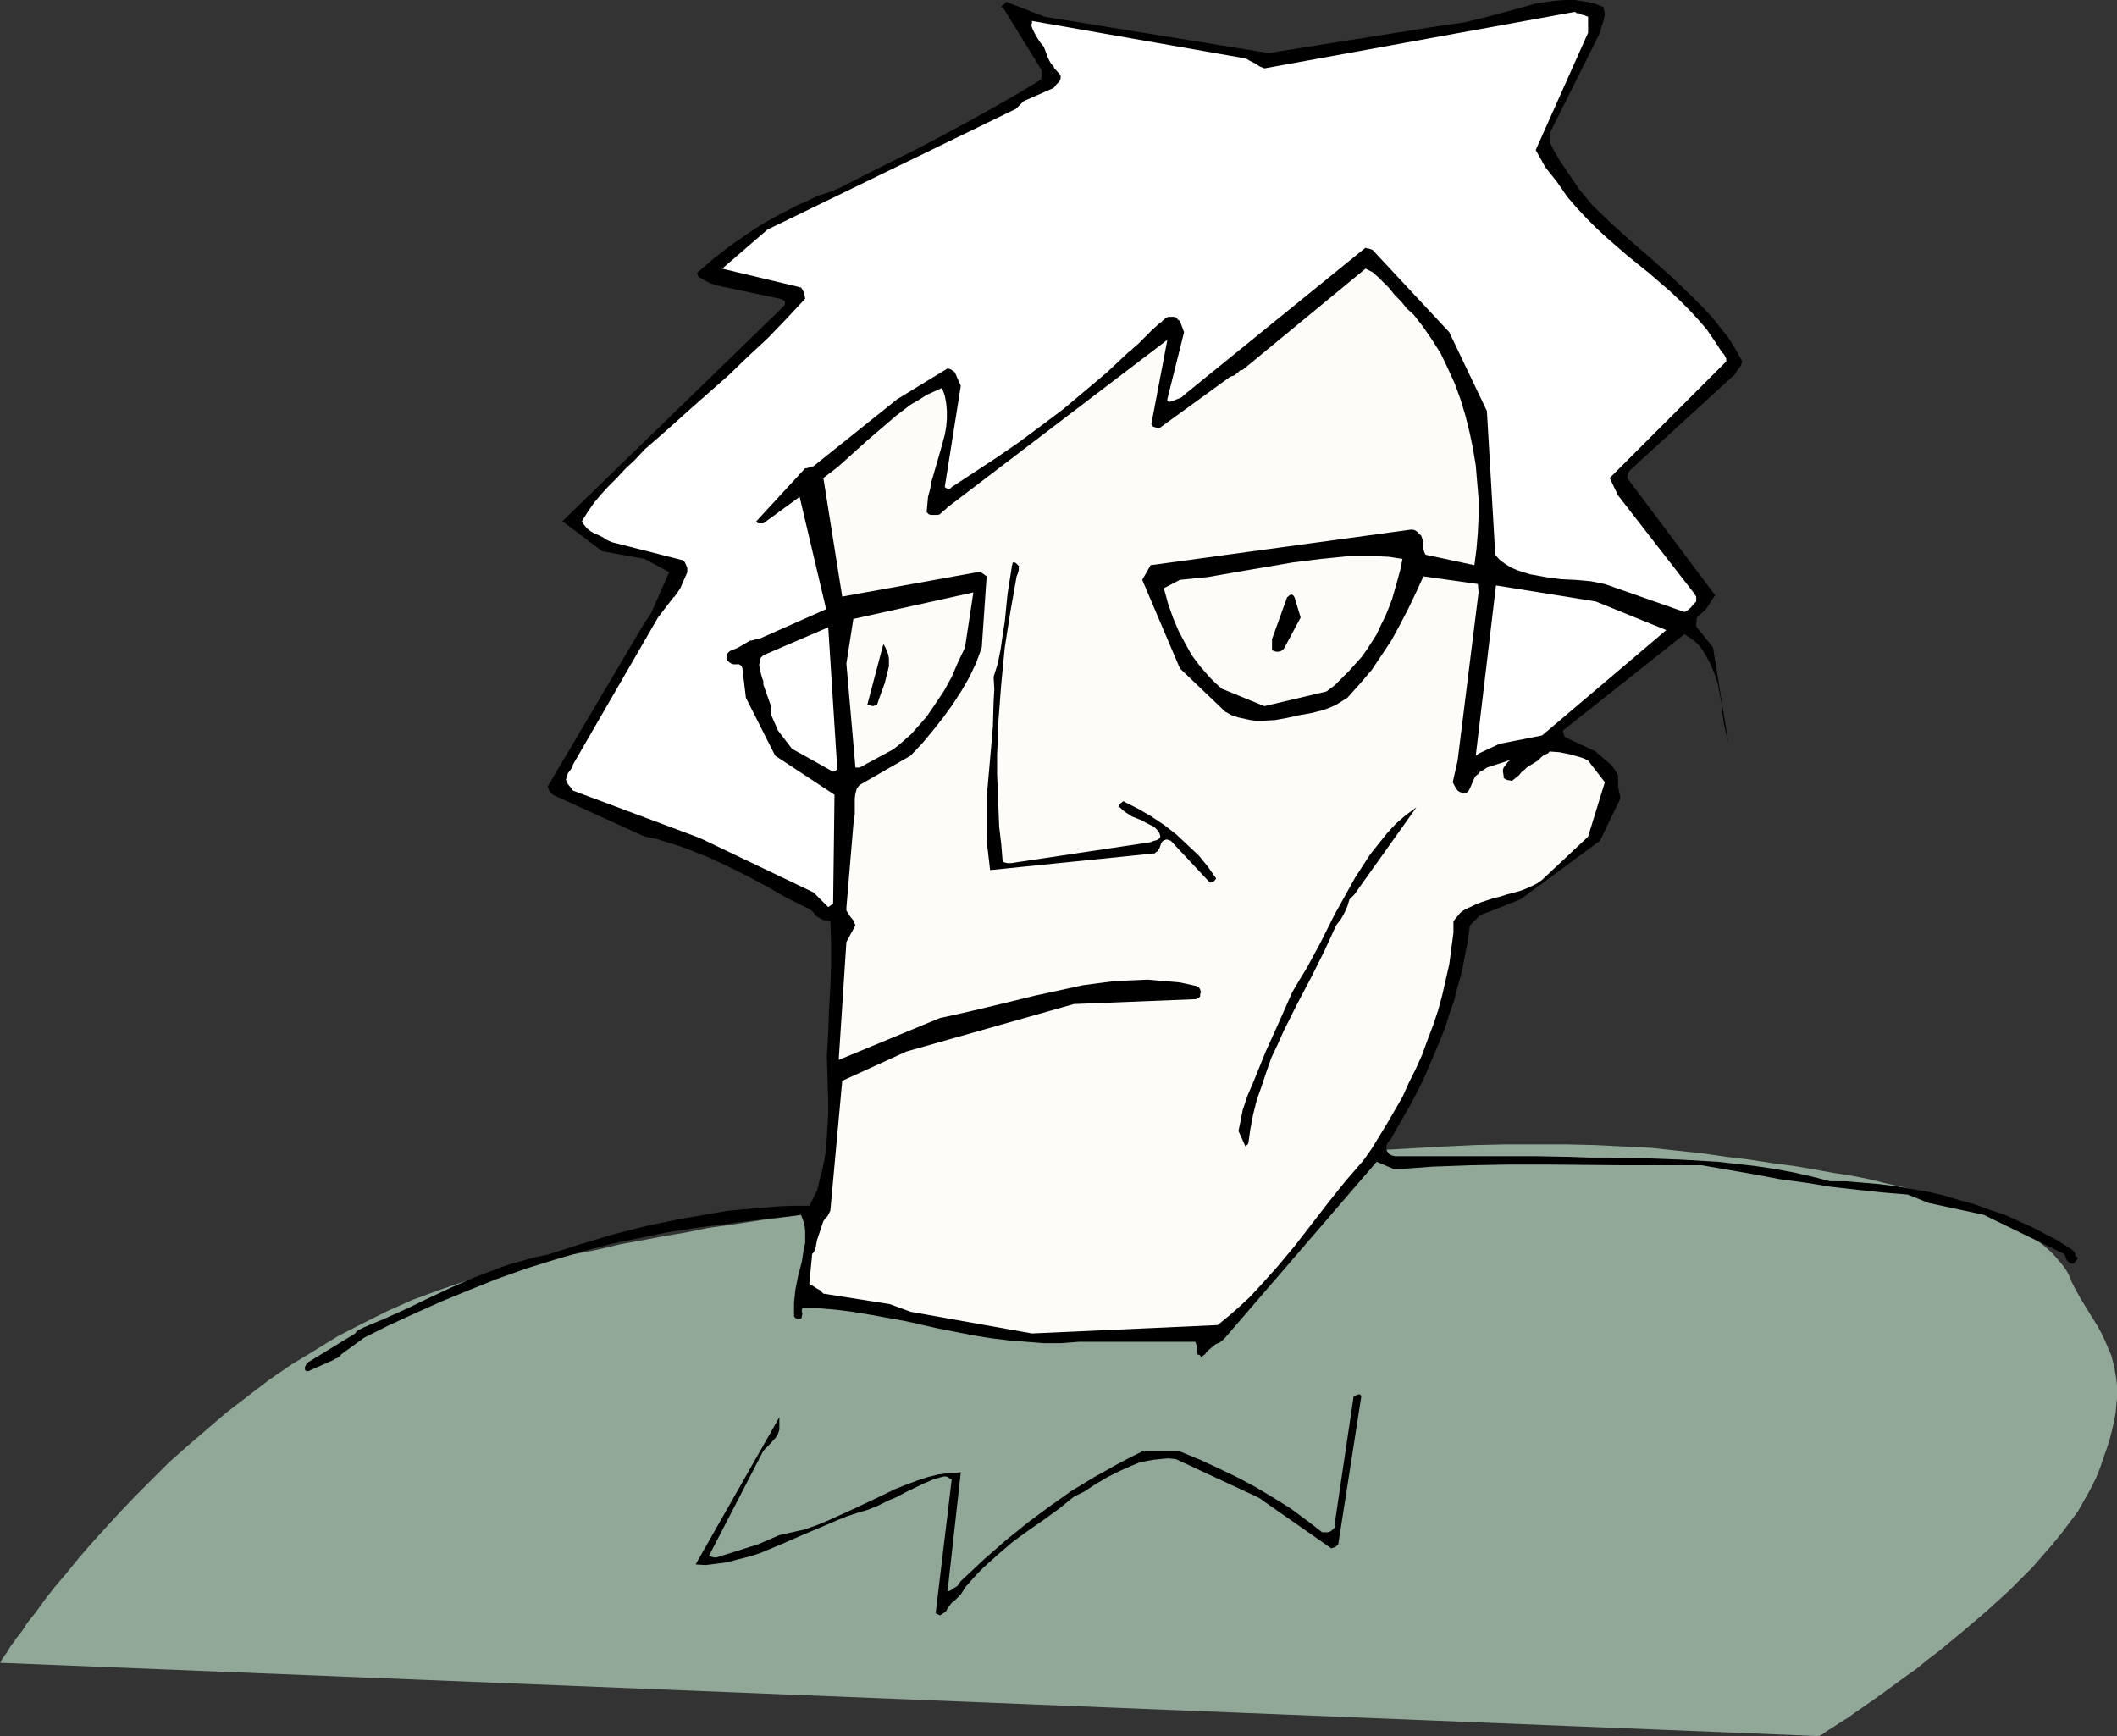
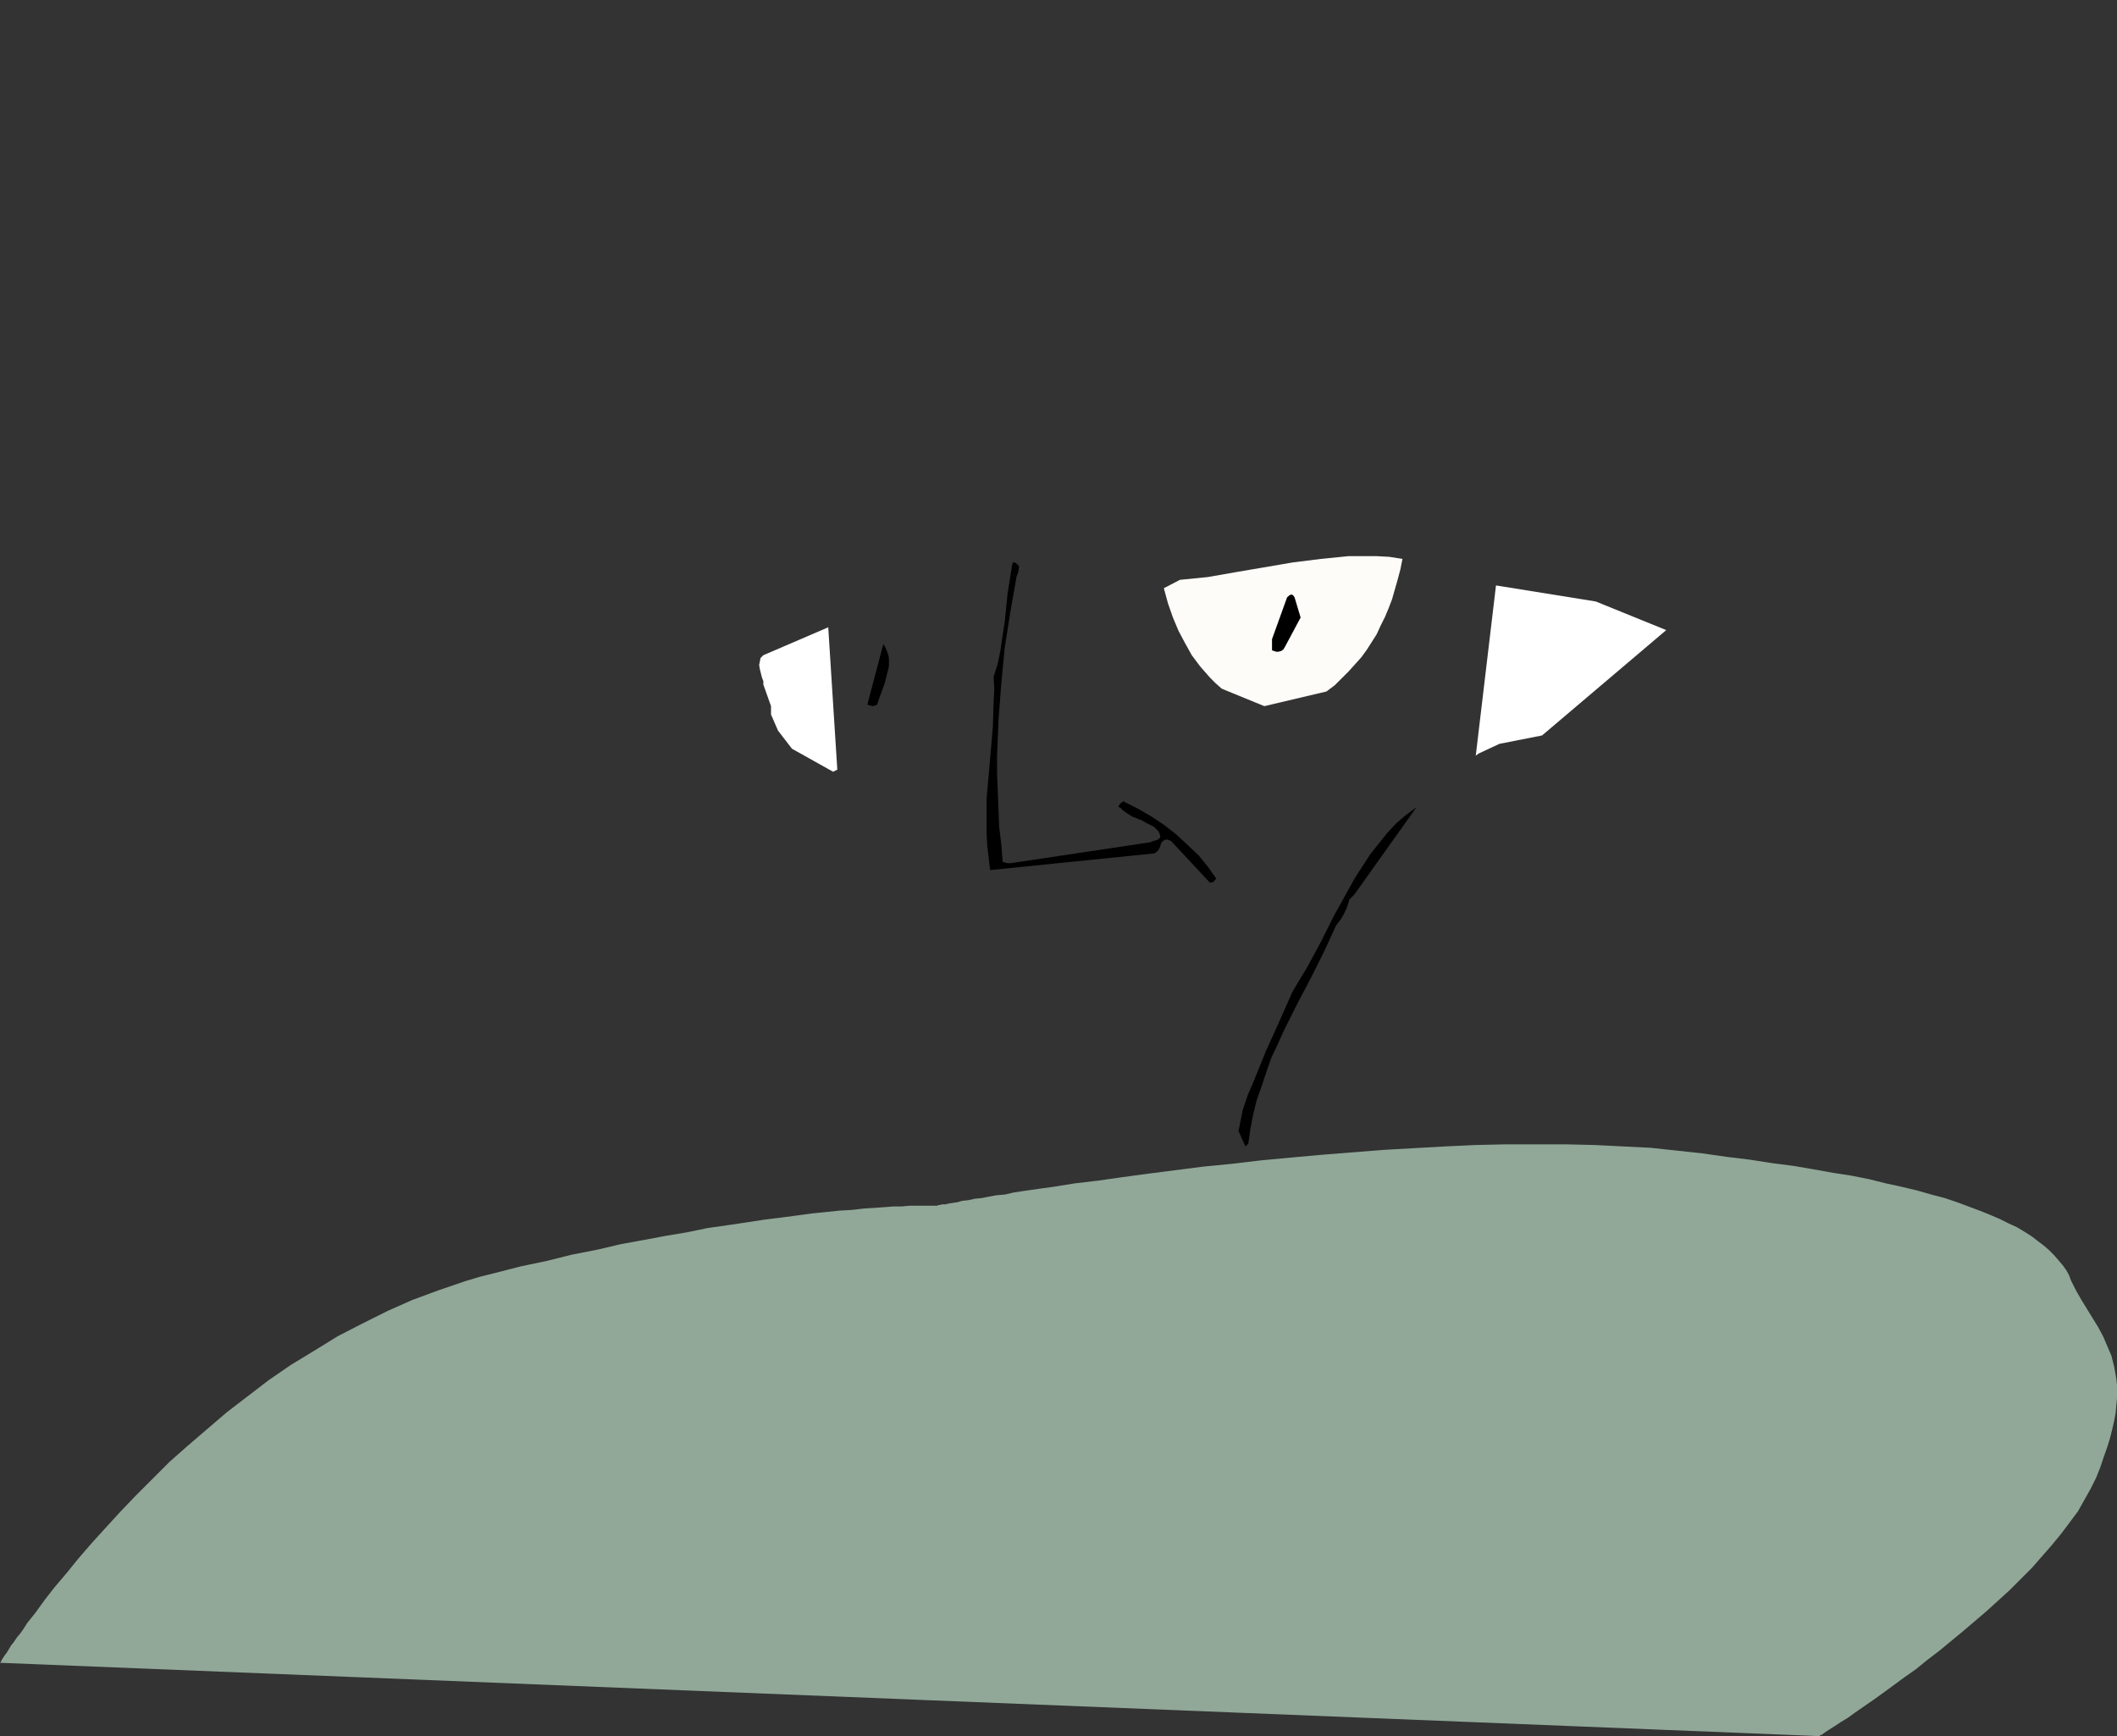
<svg xmlns="http://www.w3.org/2000/svg" xmlns:ns1="http://sodipodi.sourceforge.net/DTD/sodipodi-0.dtd" xmlns:ns2="http://www.inkscape.org/namespaces/inkscape" version="1.0" width="129.724mm" height="106.377mm" id="svg14" ns1:docname="Face 254.wmf">
  <rect width="100%" height="100%" fill="#333333" stroke="none" />
  <ns1:namedview id="namedview14" pagecolor="#ffffff" bordercolor="#000000" borderopacity="0.25" ns2:showpageshadow="2" ns2:pageopacity="0.0" ns2:pagecheckerboard="0" ns2:deskcolor="#d1d1d1" ns2:document-units="mm" />
  <defs id="defs1">
    <pattern id="WMFhbasepattern" patternUnits="userSpaceOnUse" width="6" height="6" x="0" y="0" />
  </defs>
  <path style="fill:#9ee8ff;fill-opacity:1;fill-rule:evenodd;stroke:none" d="m 195.536,300.734 -33.936,59.791 56.883,-18.584 v 0.162 0.323 l -0.162,0.485 v 0.808 l -0.162,0.97 -0.162,0.97 -0.162,1.293 -0.162,1.293 -0.323,1.454 -0.162,1.616 -0.485,3.394 -0.485,3.555 -1.131,7.434 -0.485,3.555 -0.485,3.394 -0.162,1.616 -0.323,1.454 -0.162,1.293 -0.162,1.131 -0.162,1.131 -0.162,0.808 -0.162,0.808 v 0.485 0.323 0.162 0 l 0.162,-0.162 0.162,-0.162 0.162,-0.162 0.323,-0.323 0.485,-0.485 0.97,-0.808 1.293,-1.131 1.454,-1.131 1.616,-1.454 1.778,-1.778 1.939,-1.778 2.101,-1.778 2.262,-1.939 2.424,-2.101 4.848,-4.525 10.181,-8.888 4.848,-4.525 2.262,-2.101 2.262,-1.939 2.101,-1.939 2.101,-1.778 1.778,-1.616 1.616,-1.454 1.454,-1.293 1.131,-1.293 0.97,-0.808 0.485,-0.323 0.323,-0.323 0.323,-0.323 0.162,-0.162 v 0 l 0.162,-0.162 0.162,0.162 0.323,0.162 0.485,0.323 0.808,0.485 0.97,0.646 1.131,0.646 1.131,0.808 1.454,0.646 1.454,0.97 1.616,0.97 3.555,2.101 3.717,2.101 3.878,2.262 3.878,2.262 3.717,2.262 1.778,0.97 1.778,0.97 1.616,0.97 1.616,0.97 1.293,0.808 1.293,0.646 1.131,0.646 0.97,0.646 0.646,0.323 0.646,0.323 0.323,0.162 0.162,0.162 4.04,-84.031 -65.61,2.909 z" id="path1" />
  <path style="fill:#91a899;fill-opacity:1;fill-rule:evenodd;stroke:none" d="m 0,385.088 v 0 l 0.162,-0.162 0.162,-0.323 0.162,-0.323 0.323,-0.485 0.323,-0.485 0.485,-0.646 0.485,-0.808 0.485,-0.808 0.646,-0.808 0.646,-0.97 0.808,-0.97 0.808,-1.131 0.808,-1.293 1.939,-2.424 2.101,-2.909 2.262,-2.909 2.747,-3.232 2.747,-3.394 3.07,-3.555 3.232,-3.555 3.394,-3.717 3.555,-3.717 3.878,-3.878 4.04,-4.04 4.202,-3.717 4.525,-3.878 4.525,-3.878 4.848,-3.717 4.848,-3.717 5.171,-3.555 5.333,-3.232 5.494,-3.394 5.656,-2.909 5.818,-2.909 5.818,-2.586 6.141,-2.262 6.141,-2.101 3.232,-0.97 3.232,-0.808 6.302,-1.616 6.141,-1.293 5.818,-1.454 5.818,-1.131 5.494,-1.293 5.333,-0.97 5.171,-0.97 4.848,-0.808 4.686,-0.97 4.525,-0.646 4.363,-0.646 4.202,-0.646 3.878,-0.485 3.717,-0.485 3.555,-0.485 3.232,-0.323 3.07,-0.323 2.909,-0.162 2.747,-0.323 2.586,-0.162 2.262,-0.162 2.101,-0.162 h 1.778 l 1.778,-0.162 h 1.616 4.848 v 0 l 0.323,-0.162 h 0.323 l 0.485,-0.162 h 0.808 l 0.646,-0.162 0.97,-0.162 1.131,-0.162 1.131,-0.323 1.454,-0.162 1.454,-0.323 1.616,-0.162 1.616,-0.323 1.778,-0.323 1.939,-0.162 2.101,-0.485 2.101,-0.323 2.262,-0.323 2.262,-0.323 2.424,-0.323 5.01,-0.808 5.494,-0.646 5.656,-0.808 5.979,-0.808 6.302,-0.808 6.302,-0.808 6.626,-0.646 6.787,-0.808 6.949,-0.646 7.11,-0.646 14.221,-1.131 14.382,-0.808 6.949,-0.323 7.11,-0.162 h 6.949 6.949 l 6.787,0.162 6.464,0.323 6.464,0.323 5.979,0.646 5.979,0.646 5.656,0.808 5.333,0.646 5.171,0.808 5.01,0.646 4.686,0.808 4.525,0.808 4.202,0.646 4.04,0.808 3.878,0.97 3.717,0.808 3.394,0.808 3.394,0.97 3.07,0.808 2.909,0.97 2.586,0.97 2.586,0.97 2.424,0.97 2.262,0.97 1.939,0.97 2.101,0.97 1.616,0.97 1.778,1.131 1.454,1.131 1.293,0.97 1.293,1.131 1.131,1.131 0.97,1.131 0.97,1.131 0.808,1.131 0.646,1.131 0.485,1.293 1.131,2.262 1.293,2.262 2.586,4.202 1.293,2.101 1.131,2.101 0.97,2.262 0.97,2.262 0.646,2.586 0.485,2.747 0.162,1.454 v 3.07 l -0.162,1.616 -0.162,1.778 -0.323,1.778 -0.485,2.101 -0.485,1.939 -0.646,2.101 -0.808,2.262 -0.808,2.424 -0.97,2.424 -1.293,2.586 -1.454,2.586 -1.454,2.586 -1.939,2.586 -1.939,2.586 -2.262,2.747 -2.262,2.586 -2.262,2.586 -2.586,2.586 -2.586,2.586 -5.333,4.848 -5.494,4.686 -5.494,4.525 -2.747,2.101 -2.586,2.101 -2.747,1.939 -2.424,1.778 -2.424,1.778 -2.262,1.616 -2.101,1.454 -2.101,1.454 -1.778,1.293 -1.616,0.97 -1.454,0.97 -1.293,0.808 -0.97,0.646 -0.646,0.485 -0.485,0.162 v 0.162 h -0.162 z" id="path2" />
-   <path style="fill:#000000;fill-opacity:1;fill-rule:evenodd;stroke:none" d="m 217.675,374.1 0.808,-0.485 0.646,-0.485 0.323,-0.646 0.485,-0.646 0.485,-0.646 0.646,-0.485 0.485,-0.485 0.97,-0.97 1.131,-1.778 1.293,-1.454 1.454,-1.616 1.454,-1.454 3.232,-2.909 3.394,-2.909 3.555,-2.586 3.717,-2.586 3.555,-2.586 3.394,-2.747 1.293,-0.646 1.293,-0.646 2.424,-1.616 2.747,-1.616 2.909,-1.454 2.909,-1.293 1.616,-0.646 1.454,-0.323 1.778,-0.323 1.616,-0.162 1.778,-0.162 1.778,0.162 18.422,8.565 0.97,0.485 0.485,0.323 0.646,0.485 15.514,10.827 0.485,-0.162 0.485,-0.162 0.646,-0.646 5.333,-34.259 -0.162,-0.323 -0.323,-0.162 -0.485,0.162 -0.808,0.323 -4.363,29.411 0.162,0.485 -0.162,0.485 -0.323,0.323 -0.323,0.323 -0.485,0.323 -0.485,0.162 h -1.293 l -3.555,-2.747 -3.717,-2.747 -3.878,-2.424 -4.04,-2.424 -4.202,-2.262 -4.363,-2.101 -4.525,-2.101 -4.686,-1.939 h -8.726 l -2.909,1.454 -2.747,1.454 -5.494,3.07 -5.333,3.232 -5.01,3.555 -5.01,3.717 -2.586,2.101 -2.424,1.939 -2.586,2.262 -2.586,2.262 -2.747,2.586 -2.586,2.424 -0.485,0.646 -0.323,0.485 -0.808,0.485 -0.646,0.485 -0.808,0.323 3.07,-27.633 -2.586,0.162 -2.586,0.323 -2.586,0.646 -2.424,0.808 -2.586,0.97 -2.424,0.97 -5.01,2.424 -5.171,2.424 -5.333,2.424 -2.747,1.131 -2.747,0.97 -2.909,0.646 -2.909,0.646 -4.848,2.101 -9.696,3.07 h -0.323 -0.323 l -0.485,-0.162 -0.646,-0.162 12.12,-23.432 0.323,-0.646 0.485,-0.646 1.293,-1.293 1.293,-1.454 0.485,-0.808 0.323,-0.97 v -2.909 l -19.392,34.097 2.262,0.162 2.586,-0.323 2.424,-0.323 2.424,-0.646 2.586,-0.646 2.586,-0.808 5.01,-2.101 5.171,-2.262 5.01,-2.101 2.586,-1.131 2.424,-0.97 2.424,-0.808 2.262,-0.646 2.424,-0.97 2.262,-1.131 2.262,-0.97 2.101,-1.131 4.04,-1.939 2.262,-0.97 2.262,-0.646 h 0.646 l 0.485,0.162 0.323,0.323 0.485,0.162 -3.717,31.027 z" id="path3" />
-   <path style="fill:#000000;fill-opacity:1;fill-rule:evenodd;stroke:none" d="m 71.427,317.54 5.818,-2.586 v 0 l 0.485,-0.323 0.485,-0.162 0.485,-0.323 0.323,-0.485 5.333,-3.878 5.818,-2.909 5.979,-2.747 6.141,-2.747 6.302,-2.586 6.464,-2.586 6.787,-2.424 6.787,-2.101 7.11,-2.101 6.302,-1.616 6.302,-1.293 6.302,-1.293 6.141,-0.97 6.302,-0.808 6.141,-0.808 12.282,-1.454 0.485,1.293 0.323,1.131 0.162,1.293 v 1.293 1.454 l -0.323,1.454 -0.485,3.07 -0.808,3.07 -0.646,3.232 -0.323,3.07 v 1.616 1.454 l 0.162,0.323 0.162,0.162 0.485,0.162 h 0.808 l 0.162,-0.323 v -0.162 l 0.162,-0.646 -0.162,-0.646 0.162,-0.808 3.878,0.162 3.878,0.323 3.878,0.485 3.878,0.646 8.08,1.454 7.918,1.778 8.242,1.616 4.04,0.646 4.04,0.485 4.04,0.323 4.04,0.323 h 4.04 l 4.04,-0.323 h 26.987 l 0.323,0.808 v 0.646 0.646 l 0.162,0.808 0.485,0.162 h 0.162 v 0.162 l 0.162,0.162 v 0.162 h 0.162 l 0.323,-0.323 0.485,-0.323 0.323,-0.485 0.485,-0.485 1.131,-0.97 0.646,-0.485 0.485,-0.162 0.323,-0.162 0.646,-0.485 0.646,-0.646 35.067,-40.723 4.202,1.778 8.726,-0.646 8.888,-0.323 8.726,-0.162 h 9.05 l 17.776,0.162 h 17.938 l 12.12,2.101 5.979,1.131 5.979,0.808 5.979,0.97 5.818,0.646 5.979,0.646 5.818,0.485 4.848,1.939 12.766,2.747 18.584,9.049 0.323,0.485 0.162,0.646 0.323,0.485 0.323,0.323 0.485,0.323 h 0.162 0.323 l 0.323,-0.162 0.323,-0.485 0.323,-0.323 0.162,-0.323 -0.162,-0.162 -0.162,-0.162 h -0.162 l -0.162,-0.323 v -0.485 l -0.323,-0.485 -0.646,-0.485 -2.747,-1.778 -3.07,-1.616 -3.07,-1.616 -3.232,-1.454 -3.232,-1.454 -3.394,-1.131 -3.555,-1.293 -3.555,-0.97 -3.717,-1.131 -3.555,-0.808 -3.717,-0.646 -3.717,-0.646 -3.878,-0.485 -3.717,-0.323 -3.878,-0.323 h -3.717 l -4.363,-1.131 -4.363,-0.97 -4.363,-0.808 -4.363,-0.646 -4.363,-0.485 -4.202,-0.485 -8.403,-0.485 -8.565,-0.323 -8.403,-0.162 h -4.363 l -4.363,-0.162 -8.565,-0.162 h -32.158 l -0.646,-0.162 -0.646,-0.323 -0.485,-0.646 -0.162,-0.323 v -0.485 -0.485 l 0.162,-0.485 0.323,-0.485 0.485,-0.485 1.454,-2.586 3.07,-5.333 1.454,-2.747 1.454,-2.909 1.293,-2.909 2.586,-6.141 1.293,-3.232 0.97,-3.07 1.131,-3.232 0.808,-3.232 0.97,-3.394 0.646,-3.394 0.646,-3.232 0.485,-3.394 v -0.485 l 0.323,-0.485 0.323,-0.323 0.485,-0.485 0.646,-0.646 0.485,-0.485 0.808,-0.485 0.485,-0.162 0.485,-0.162 7.757,-3.07 18.422,-13.574 4.686,-9.696 v -0.646 l -0.323,-1.293 -0.162,-0.97 v -1.939 -0.485 l -0.485,-0.97 -0.323,-0.485 -0.323,-0.485 -0.323,-0.485 -1.131,-0.97 -0.646,-0.485 -0.485,-0.485 -0.808,-0.646 -0.646,-0.646 -6.626,-3.07 -0.323,-0.162 -0.323,-0.323 -0.162,-0.485 -0.162,-0.808 28.118,-22.301 0.97,0.646 0.97,0.646 0.808,0.646 0.808,0.808 0.646,0.97 0.646,0.97 1.131,2.101 0.97,2.262 0.808,2.424 0.485,2.586 0.485,2.586 v 1.131 l 0.162,1.131 0.323,2.101 0.485,2.101 0.485,1.939 -3.555,-21.977 -3.878,-4.848 v -0.808 l 0.162,-1.293 2.101,-1.939 2.101,-3.232 -20.362,-27.148 0.162,-0.808 0.162,-0.485 0.323,-0.485 24.402,-22.301 0.323,-0.646 0.485,-0.646 0.485,-0.646 0.162,-0.485 0.162,-0.485 -1.616,-2.909 -1.616,-2.586 -1.939,-2.424 -1.939,-2.424 -2.101,-2.262 -2.262,-2.262 -4.525,-4.363 -4.686,-4.202 -4.848,-4.202 -4.686,-4.202 -4.525,-4.363 -1.616,-1.939 -1.454,-1.778 -2.424,-3.555 -2.262,-3.394 -1.131,-1.939 -0.97,-1.939 v -2.101 l 11.635,-23.27 0.162,-0.646 0.162,-0.646 0.485,-1.454 0.162,-0.808 0.162,-0.646 -0.162,-0.808 -0.162,-0.97 -2.101,-0.808 L 366.993,0.323 364.731,0 h -2.262 l -2.262,0.162 -2.262,0.323 -2.262,0.323 -2.262,0.646 -4.686,1.293 -4.848,1.293 -4.686,1.131 -2.262,0.323 -2.424,0.323 L 293.788,12.281 241.915,3.878 233.189,0.485 V 0.323 l -0.162,0.162 -0.646,0.646 -0.323,0.162 -0.162,0.323 v 0.162 h 0.162 l 0.162,-0.162 9.05,14.705 v 0.97 l -0.162,1.131 -5.333,3.232 -5.656,3.232 -5.494,3.07 -5.979,3.232 -5.818,3.07 -6.141,3.07 -6.141,3.07 -6.302,3.232 -2.424,0.97 -2.586,0.808 -2.262,1.131 -2.262,0.97 -4.363,2.262 -4.04,2.262 -3.878,2.586 -3.717,2.586 -3.717,2.909 -3.555,3.07 0.162,0.646 0.485,0.485 0.646,0.323 0.485,0.323 1.293,0.646 1.454,0.485 14.544,3.07 0.646,0.162 0.485,0.323 0.162,0.162 v 0.323 0.323 l -0.323,0.485 -51.227,49.772 9.211,6.949 9.858,1.778 5.656,3.07 -4.202,9.534 -0.646,0.97 -0.323,0.485 -0.485,0.646 -22.462,37.976 0.162,0.485 0.162,0.485 0.808,0.97 21.331,9.696 2.586,0.485 2.586,0.808 2.586,0.808 2.262,0.808 4.848,1.939 4.525,2.101 4.525,2.262 4.525,2.424 4.202,2.424 4.525,2.262 0.485,0.162 0.485,0.323 0.485,0.323 0.485,0.485 0.323,0.485 0.323,0.323 0.808,0.485 0.97,0.485 h 0.646 l 0.808,0.162 0.162,5.171 v 5.01 l -0.162,5.171 -0.323,5.333 -0.162,5.171 -0.323,5.333 0.162,5.494 0.162,5.333 v 2.747 l -0.162,2.586 -0.162,2.586 -0.162,2.424 -0.323,2.424 -0.485,2.424 -0.646,2.424 -0.646,2.747 -1.778,3.555 h -3.717 l -3.717,0.162 -3.717,0.323 -3.878,0.323 -3.717,0.323 -3.717,0.646 -7.595,1.293 -7.757,1.616 -7.595,1.939 -7.595,2.262 -7.595,2.424 -3.07,0.646 -2.909,0.808 -2.909,0.808 -2.747,0.97 -5.494,2.101 -5.171,2.262 -5.171,2.424 -5.01,2.424 -5.01,2.262 -5.01,2.101 -0.646,0.323 -0.646,0.323 -0.485,0.323 -0.323,0.485 -10.827,6.626 -0.162,0.162 h -0.162 l -0.323,0.646 -0.162,0.323 v 0.323 0.323 l 0.323,0.323 z" id="path4" />
-   <path style="fill:#fdfcf9;fill-opacity:1;fill-rule:evenodd;stroke:none" d="m 239.006,308.814 42.986,-1.939 2.586,-2.101 2.586,-2.262 2.262,-2.101 2.262,-2.424 4.202,-4.686 4.04,-4.848 3.878,-5.01 3.878,-5.01 3.878,-4.848 4.202,-4.848 1.939,-2.747 1.778,-2.909 1.778,-2.909 1.778,-3.07 1.778,-3.07 1.454,-3.232 1.616,-3.232 1.454,-3.232 1.293,-3.555 1.293,-3.394 1.131,-3.394 0.97,-3.555 0.808,-3.555 0.808,-3.555 0.485,-3.717 0.485,-3.555 v -2.747 l 0.808,-0.97 0.808,-0.97 1.131,-0.808 1.131,-0.485 1.293,-0.646 1.293,-0.485 2.909,-0.97 1.454,-0.323 1.454,-0.485 3.07,-0.808 1.293,-0.485 1.454,-0.646 1.293,-0.646 1.131,-0.808 10.666,-10.019 3.878,-12.605 -3.878,-5.01 -0.97,-0.485 -0.97,-0.323 -2.262,-0.646 -2.424,-0.485 -2.262,-0.162 -0.485,0.485 -0.808,0.323 -0.646,0.485 -0.808,0.808 -1.293,0.808 -0.808,0.485 -0.485,0.323 -0.485,0.485 -0.646,0.485 -0.646,0.808 -0.808,0.646 -0.808,0.646 -0.97,-0.162 -0.485,-0.162 -0.485,-0.323 v -0.485 l -0.162,-0.97 v -0.485 l 0.162,-0.485 0.485,-0.646 0.485,-0.646 0.646,-0.485 -5.494,1.778 -0.97,0.646 -0.646,0.323 -0.323,0.485 -0.646,0.485 -0.323,0.485 -0.485,1.131 -0.485,1.131 -0.323,0.646 -0.485,0.485 -0.646,0.162 -0.485,-0.162 -0.485,-0.162 -0.485,-0.323 -0.646,-0.97 -0.485,-0.97 1.131,-5.01 4.848,-38.945 -0.162,-1.939 -12.605,-1.778 -1.778,3.878 -1.778,3.717 -1.939,3.717 -1.939,3.555 -2.262,3.394 -2.262,3.394 -2.747,3.232 -1.454,1.616 -1.454,1.616 -1.293,0.808 -1.293,0.808 -1.454,0.646 -0.808,0.323 -0.97,0.323 -2.586,0.646 -2.747,0.485 -2.909,0.646 -2.747,0.485 -2.909,0.162 h -1.454 l -1.293,-0.162 -1.454,-0.323 -1.454,-0.323 -1.454,-0.485 -1.454,-0.808 -10.504,-10.019 -8.726,-20.523 1.939,-3.394 60.277,-8.242 h 0.485 l 0.485,0.162 0.485,0.323 0.485,0.485 0.485,0.485 0.162,0.485 0.323,1.131 v 1.454 l 0.162,0.646 0.323,0.646 11.312,2.424 0.485,-3.717 0.323,-3.878 0.162,-3.717 v -4.04 l -0.323,-3.878 -0.323,-3.878 -0.646,-3.878 -0.808,-3.878 -0.97,-3.878 -1.131,-3.717 -1.293,-3.555 -1.616,-3.555 -1.616,-3.394 -1.939,-3.07 -2.101,-3.07 -2.262,-2.909 -1.616,-1.454 -1.293,-1.616 -1.454,-1.454 -1.293,-1.616 -1.293,-1.293 -1.293,-1.293 -1.293,-1.131 -1.616,-0.808 -28.442,23.432 -0.646,0.162 -0.485,0.485 -0.808,0.646 -0.485,0.162 -0.485,0.162 -16.483,11.958 -0.485,-0.162 -0.646,-0.162 -0.323,-0.162 -0.323,-0.485 3.717,-19.553 -50.904,38.784 -0.485,0.485 -0.646,0.485 -0.646,0.646 -0.485,0.162 h -0.485 -1.131 l -0.485,-0.162 -0.485,-0.485 0.162,-1.778 0.162,-1.778 0.485,-1.778 0.323,-1.778 2.101,-7.272 0.97,-3.555 0.323,-1.778 0.162,-1.939 v -1.778 l -0.162,-1.778 -0.323,-1.778 -0.646,-1.778 -1.778,0.808 -1.778,0.808 -1.778,1.131 -1.939,1.131 -3.394,2.586 -3.394,2.909 -3.394,2.909 -1.778,1.616 -1.616,1.454 -3.232,2.909 -3.394,2.586 4.363,27.472 31.35,-5.656 h 0.485 l 0.485,0.162 0.485,0.323 0.646,0.485 -1.131,16.483 -1.293,3.555 -1.616,3.394 -1.778,3.07 -2.101,3.232 -2.101,2.909 -2.424,3.07 -2.424,2.909 -2.747,2.909 -11.797,6.787 -0.646,0.808 -0.323,1.131 -0.162,1.131 v 1.131 2.586 l -0.162,1.131 -0.162,1.293 -1.616,19.23 v 0.646 l 0.323,0.485 0.485,0.808 0.808,0.97 0.162,0.485 0.323,0.646 -2.101,3.878 -1.778,27.31 23.432,-9.696 3.717,-0.808 3.555,-0.808 7.434,-1.778 7.272,-1.778 7.434,-1.616 3.717,-0.808 3.717,-0.485 3.717,-0.485 3.878,-0.162 3.717,-0.162 3.717,0.323 3.717,0.323 3.717,0.808 0.323,0.162 0.323,0.162 0.323,0.485 0.162,0.646 -0.162,0.485 v 0.485 l -0.323,0.323 -0.646,0.323 -28.28,1.131 -38.784,10.989 -14.867,6.787 -2.747,30.057 -0.162,0.323 -0.162,0.323 -0.323,0.646 -0.485,0.485 -0.485,0.646 -1.454,4.363 -0.162,0.808 -0.162,0.97 -0.323,0.808 -0.162,0.323 -0.323,0.323 -0.646,6.626 v 0.323 l 0.162,0.162 0.646,0.323 0.485,0.323 0.485,0.323 0.646,0.323 0.808,0.808 15.352,2.424 4.848,1.778 z" id="path5" />
  <path style="fill:#000000;fill-opacity:1;fill-rule:evenodd;stroke:none" d="m 289.102,264.859 0.485,-3.394 0.646,-3.394 0.808,-3.232 1.131,-3.232 1.131,-3.394 1.131,-3.232 1.454,-3.07 1.454,-3.232 3.07,-6.141 3.232,-6.141 3.07,-6.141 2.747,-5.979 1.131,-1.454 0.808,-1.454 0.646,-1.454 0.485,-1.616 0.162,-0.162 0.323,-0.323 0.323,-0.323 0.323,-0.323 v 0 l 14.382,-20.2 -2.424,1.778 -2.262,1.939 -2.101,2.262 -1.939,2.424 -1.939,2.424 -1.778,2.747 -1.778,2.747 -1.616,2.909 -3.232,5.818 -3.07,6.141 -3.232,5.979 -1.778,2.909 -1.616,2.747 -3.07,6.949 -3.07,6.787 -2.747,6.787 -1.454,3.394 -1.131,3.394 -0.97,4.848 1.616,3.555 z" id="path6" />
-   <path style="fill:#ffffff;fill-opacity:1;fill-rule:evenodd;stroke:none" d="m 192.95,209.27 0.323,-25.209 -13.736,-9.049 -6.787,-13.413 -0.808,-6.787 -0.162,-0.485 -0.323,-0.323 -0.323,-0.162 h -0.485 -0.808 l -0.485,-0.162 -0.485,-0.323 -0.162,-0.162 -0.323,-0.323 v -0.485 l -0.162,-0.646 0.323,-0.485 0.485,-0.485 0.808,-0.323 1.131,-0.485 2.747,-1.616 h 0.323 l 1.131,-0.323 h 0.485 l 15.675,-6.949 -6.141,-26.017 -8.403,6.141 h -0.646 -0.485 l -0.323,-0.162 -0.162,-0.323 11.312,-12.281 h 0.323 l 1.131,-0.323 0.485,-0.162 19.392,-15.513 11.635,-7.11 0.646,0.162 0.485,0.323 0.485,0.323 0.323,0.646 0.485,1.131 0.646,1.454 -3.717,23.432 0.485,0.323 0.323,0.162 0.485,-0.162 0.323,-0.323 10.342,-6.787 5.171,-3.555 5.01,-3.717 5.171,-3.878 5.01,-4.202 5.171,-4.363 5.01,-4.686 0.646,-0.485 0.485,-0.485 1.131,-0.97 1.616,-1.616 1.616,-1.616 1.616,-1.454 0.646,-0.485 0.485,-0.485 0.646,-0.485 0.485,-0.162 h 0.485 0.646 l 0.646,0.162 0.323,0.485 0.485,0.323 0.485,1.293 0.485,1.293 -3.878,15.513 v 0.323 l 0.162,0.162 0.323,0.162 0.485,-0.162 0.97,-0.323 0.323,-0.162 0.485,-0.162 0.646,-0.323 0.485,-0.485 42.016,-34.097 0.323,0.162 h 0.323 l 0.485,0.162 0.485,0.162 17.776,19.069 8.726,18.261 1.939,33.289 0.97,1.131 1.293,0.97 1.293,0.808 1.454,0.646 1.454,0.485 1.616,0.485 1.778,0.323 1.778,0.323 3.555,0.485 3.394,0.162 3.555,0.323 1.616,0.323 1.616,0.323 18.422,6.464 0.646,-0.323 0.808,-0.646 0.646,-0.808 0.646,-0.646 v -0.646 -0.485 l -0.323,-0.485 -0.323,-0.485 -17.453,-22.462 -1.939,-4.04 26.987,-26.987 v -0.646 l -0.162,-0.323 -0.323,-0.646 -0.485,-0.485 -1.778,-2.747 -1.778,-2.586 -2.101,-2.424 -2.101,-2.262 -2.262,-2.262 -2.262,-2.101 -4.686,-4.04 -5.01,-4.04 -4.848,-4.202 -2.262,-2.101 -2.262,-2.262 -2.262,-2.424 -2.101,-2.424 -0.808,-1.131 -0.646,-0.97 -1.131,-1.616 -1.293,-1.616 -1.293,-1.616 -2.262,-4.04 12.12,-27.148 V 3.878 l -0.808,-0.323 -0.646,-0.162 -0.646,-0.323 h -0.485 l -0.485,-0.323 -71.912,13.089 -1.131,-0.485 -0.97,-0.646 -1.293,-0.646 -0.808,-0.485 -0.808,-0.162 -48.803,-8.565 v 0.485 l -0.162,0.485 0.323,0.97 0.485,0.97 0.646,1.131 0.646,0.97 0.808,0.97 0.485,1.293 0.485,1.293 0.485,0.97 0.323,0.485 0.485,0.485 0.162,0.485 0.485,0.485 0.97,1.131 v 0.485 0.323 l -0.323,0.646 -0.646,0.646 -0.646,0.808 -6.949,3.07 -0.808,0.808 -0.97,0.97 -57.53,27.956 -10.504,9.049 18.261,4.363 0.323,0.485 0.323,0.646 0.162,0.646 0.162,0.808 -4.363,4.686 -4.363,4.525 -4.525,4.202 -4.525,4.363 -9.534,8.403 -4.848,4.363 -5.01,4.363 -2.262,2.424 -2.262,2.101 -1.939,2.101 -1.939,1.939 -1.778,1.939 -1.616,1.939 -1.454,2.101 -1.293,2.101 0.485,0.808 0.646,0.808 0.808,0.646 0.808,0.485 1.131,0.485 0.97,0.485 0.97,0.646 1.131,0.485 16.483,4.202 0.162,0.162 0.162,0.162 0.323,0.646 0.323,0.808 v 0.97 l -1.616,3.717 -0.323,0.485 -0.323,0.485 -0.808,1.131 v -0.162 l -3.717,4.848 -19.715,34.097 v 0.323 l -0.162,0.323 -0.485,0.646 -0.485,0.646 -0.162,0.485 -0.162,0.646 -0.162,0.323 0.162,0.485 0.323,0.646 0.162,0.162 0.646,0.808 0.323,0.485 29.411,10.989 26.341,12.605 3.394,3.394 z" id="path7" />
  <path style="fill:#000000;fill-opacity:1;fill-rule:evenodd;stroke:none" d="m 281.022,204.26 0.646,-0.808 -1.939,-2.747 -2.101,-2.586 -2.586,-2.424 -2.586,-2.424 -2.909,-2.262 -2.909,-1.939 -3.07,-1.778 -3.232,-1.616 v -0.162 l -0.323,0.162 -0.646,0.485 -0.162,0.323 -0.162,0.323 v 0.162 h 0.162 0.162 l 0.646,0.646 0.646,0.485 1.454,0.97 1.616,0.646 0.808,0.323 0.808,0.485 0.97,0.485 0.97,0.485 0.485,0.485 0.485,0.485 0.323,0.646 0.162,0.646 -0.162,0.323 -0.162,0.162 -0.485,0.323 -0.646,0.162 -0.485,0.162 -0.323,0.162 -32.32,4.848 h -0.323 -0.485 l -0.646,-0.162 -0.485,-0.162 -0.323,-4.04 -0.485,-4.04 -0.162,-4.04 -0.162,-4.202 -0.162,-4.04 v -4.202 l 0.323,-8.242 0.646,-8.403 0.808,-8.403 1.293,-8.242 1.454,-8.242 0.323,-0.808 0.162,-0.646 v -0.485 -0.162 h 0.162 l -0.162,-0.323 -0.646,-0.646 -0.323,-0.162 h -0.323 l -0.162,0.162 v 0.323 l -0.162,0.323 v 0.323 l -0.485,3.07 -0.485,3.07 -0.323,3.232 -0.323,3.232 -0.485,3.07 -0.485,3.394 -0.646,3.232 -0.97,3.07 0.162,2.909 -0.162,2.909 -0.162,5.656 -0.485,5.656 -0.485,5.494 -0.485,5.494 v 5.494 2.747 l 0.162,2.909 0.323,2.747 0.323,2.747 38.138,-3.878 0.323,-0.323 0.323,-0.162 0.485,-0.808 0.323,-0.97 0.162,-0.323 0.323,-0.323 0.323,-0.162 0.485,-0.162 0.485,0.162 0.485,0.162 9.05,9.696 z" id="path8" />
  <path style="fill:#ffffff;fill-opacity:1;fill-rule:evenodd;stroke:none" d="m 193.92,178.243 -2.101,-32.966 -15.029,6.464 v 0 l -0.323,0.323 -0.323,0.323 -0.162,0.808 -0.162,0.808 0.162,0.97 0.485,1.939 0.323,0.808 v 0.808 l 1.778,5.01 v 1.939 l 1.616,3.717 3.232,4.202 9.534,5.333 z" id="path9" />
-   <path style="fill:#fdfcf9;fill-opacity:1;fill-rule:evenodd;stroke:none" d="m 199.091,177.758 7.757,-4.202 1.454,-1.131 1.454,-1.293 1.293,-1.131 1.293,-1.454 2.262,-2.586 2.101,-3.07 1.939,-2.909 1.778,-3.232 1.454,-3.394 1.616,-3.394 1.939,-12.766 -27.795,6.141 -1.616,10.342 2.101,24.078 z" id="path10" />
  <path style="fill:#ffffff;fill-opacity:1;fill-rule:evenodd;stroke:none" d="m 342.43,174.526 4.848,-2.262 9.858,-1.939 28.765,-24.401 -16.322,-6.626 -23.109,-3.717 -4.686,39.43 z" id="path11" />
  <path style="fill:#000000;fill-opacity:1;fill-rule:evenodd;stroke:none" d="m 202.161,163.537 0.97,-0.323 0.485,-1.454 0.646,-1.778 0.646,-1.778 0.485,-1.939 0.485,-1.939 v -0.808 -0.97 l -0.162,-0.97 -0.323,-0.808 -0.323,-0.808 -0.485,-0.808 -3.717,14.059 z" id="path12" />
  <path style="fill:#fdfcf9;fill-opacity:1;fill-rule:evenodd;stroke:none" d="m 292.819,163.537 14.382,-3.394 1.939,-1.454 1.616,-1.616 1.616,-1.616 1.454,-1.616 1.454,-1.616 1.293,-1.778 1.131,-1.778 1.131,-1.778 0.97,-2.101 0.97,-1.939 0.808,-1.939 0.808,-2.101 0.646,-2.262 0.646,-2.262 0.646,-2.424 0.485,-2.424 -3.07,-0.485 -3.07,-0.162 h -3.07 -3.232 l -3.232,0.323 -3.232,0.323 -6.464,0.808 -6.626,1.131 -6.626,1.131 -6.464,1.131 -3.232,0.323 -3.232,0.323 -3.717,1.939 0.97,3.555 1.131,3.232 1.293,3.07 1.454,2.747 1.616,2.909 1.939,2.586 1.131,1.293 1.131,1.293 1.293,1.293 1.454,1.293 z" id="path13" />
  <path style="fill:#000000;fill-opacity:1;fill-rule:evenodd;stroke:none" d="m 295.566,150.933 h 0.485 l 0.646,-0.162 0.485,-0.323 0.323,-0.485 3.717,-6.949 -1.454,-4.848 v 0.162 l -0.162,-0.323 -0.162,-0.162 -0.323,-0.162 -0.485,0.162 -0.485,0.485 v -0.162 l -3.555,9.857 v 2.586 z" id="path14" />
</svg>